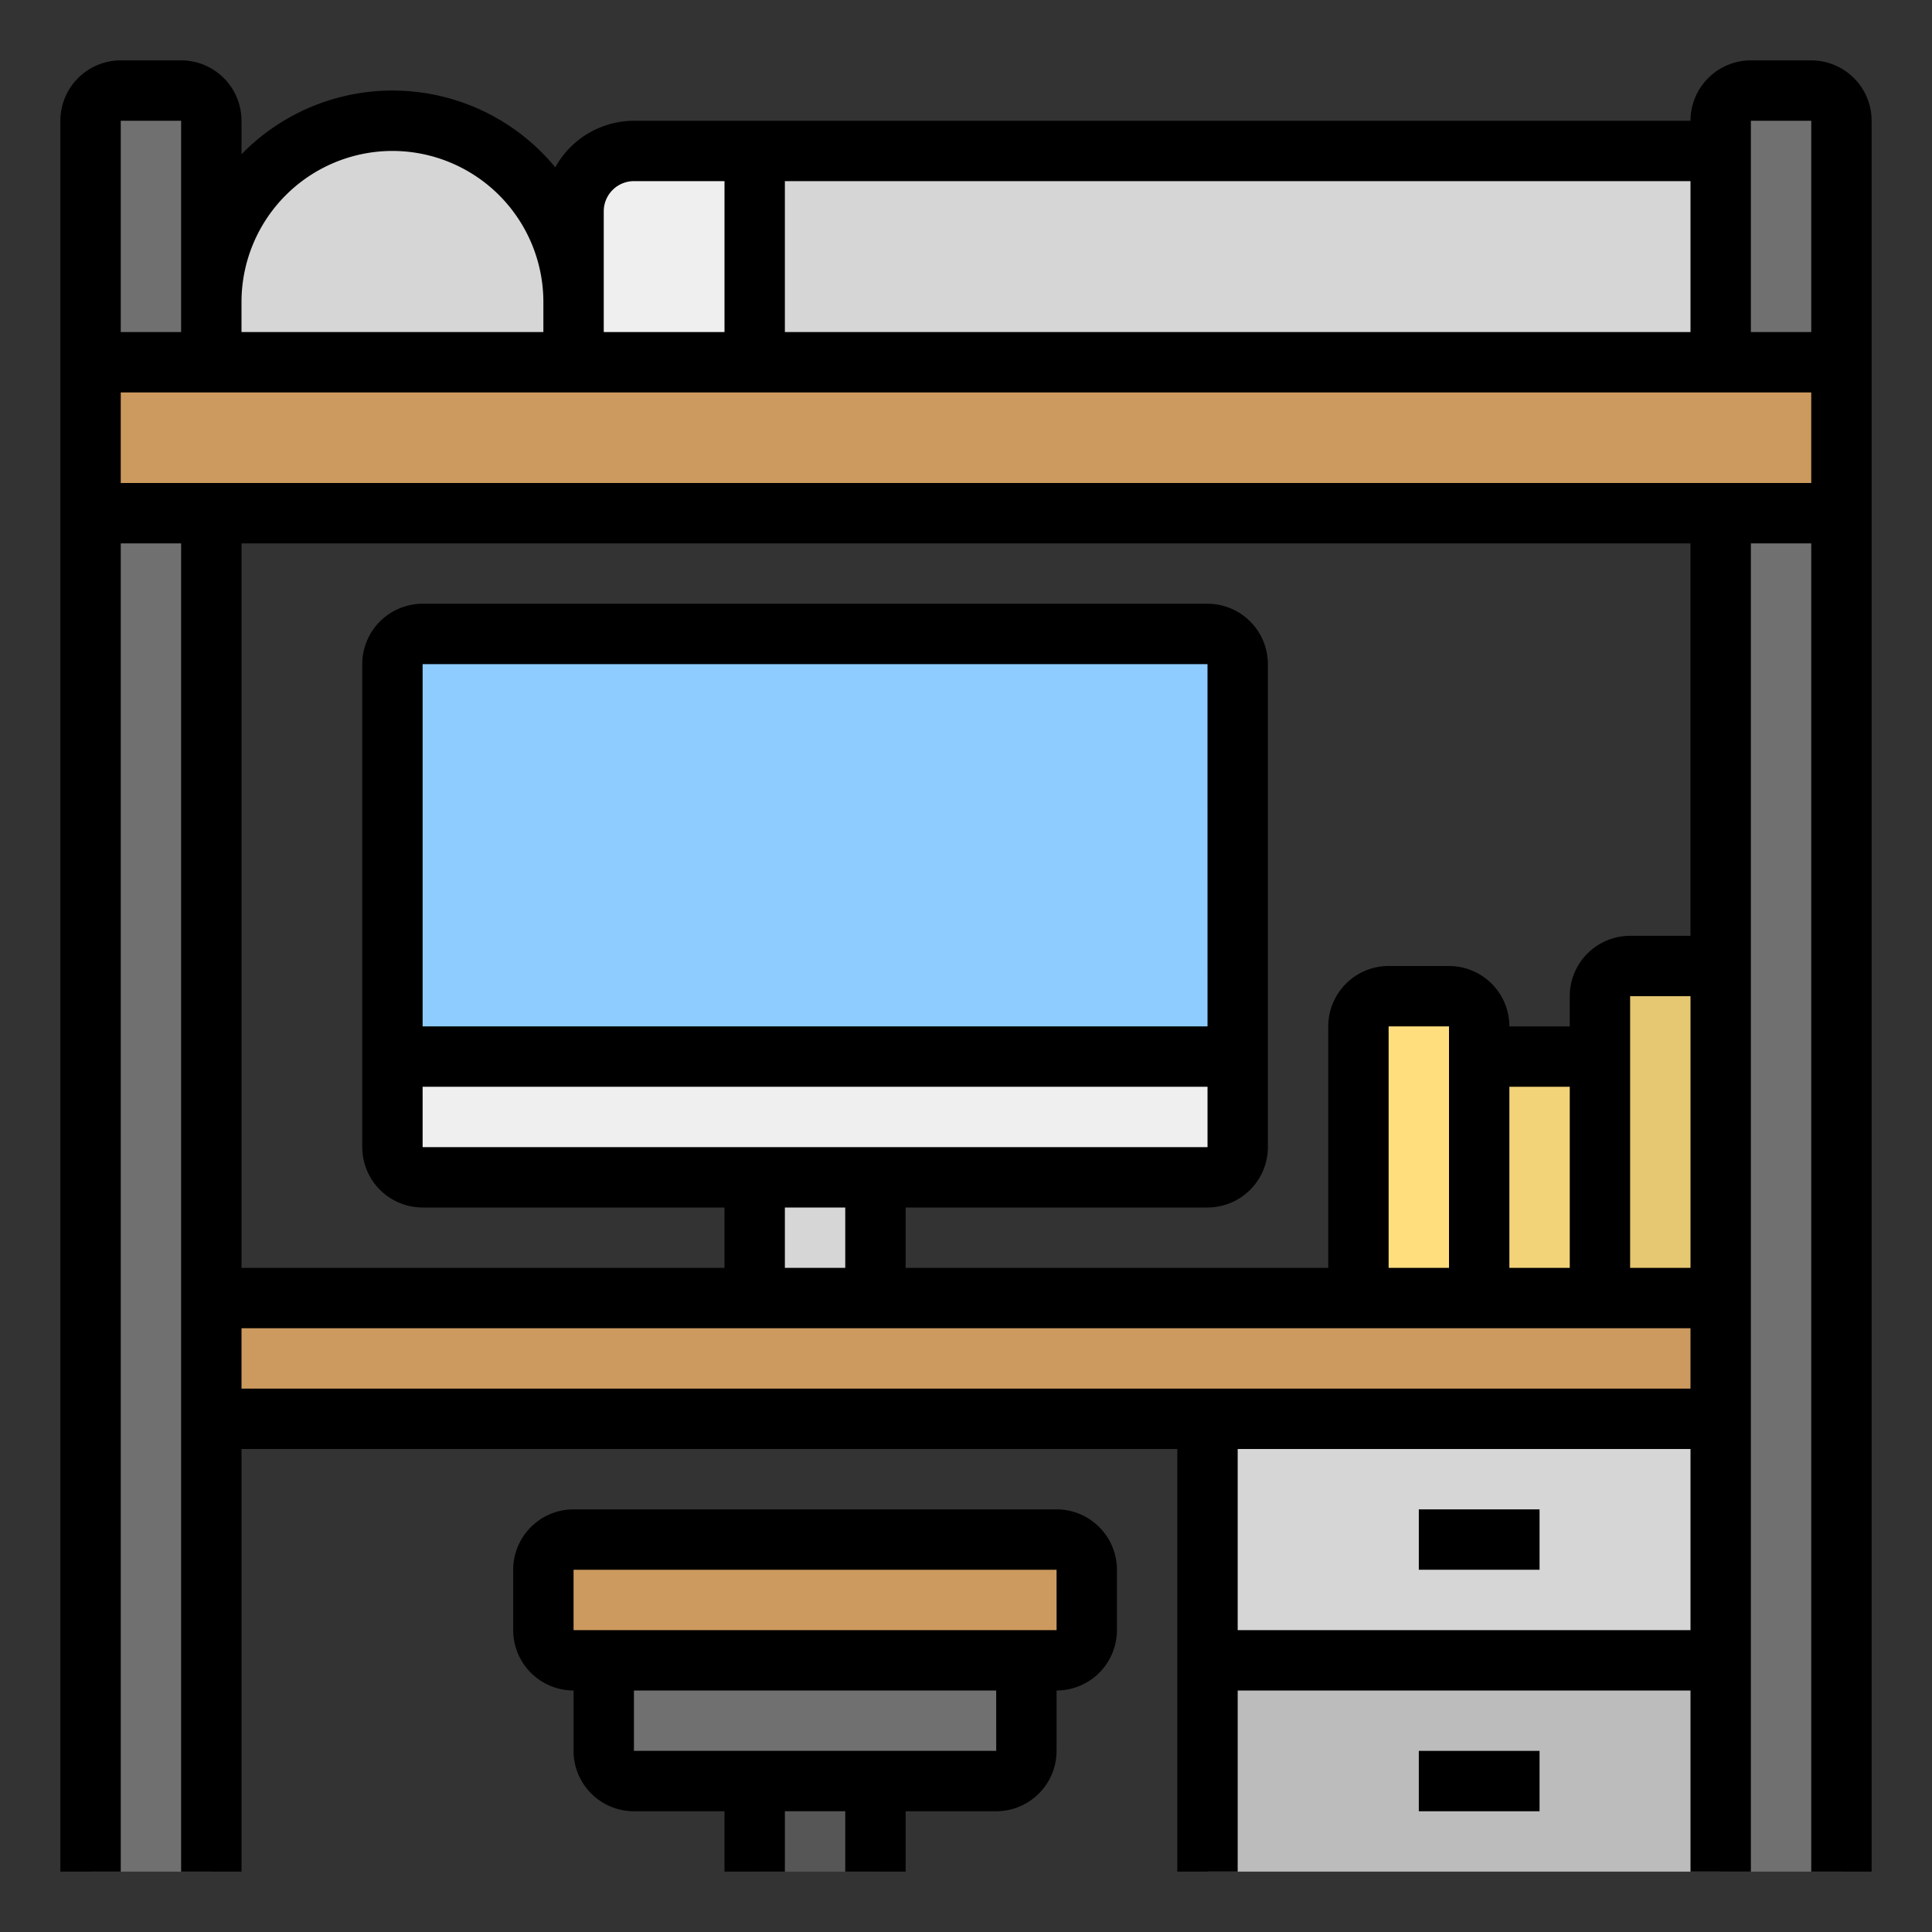
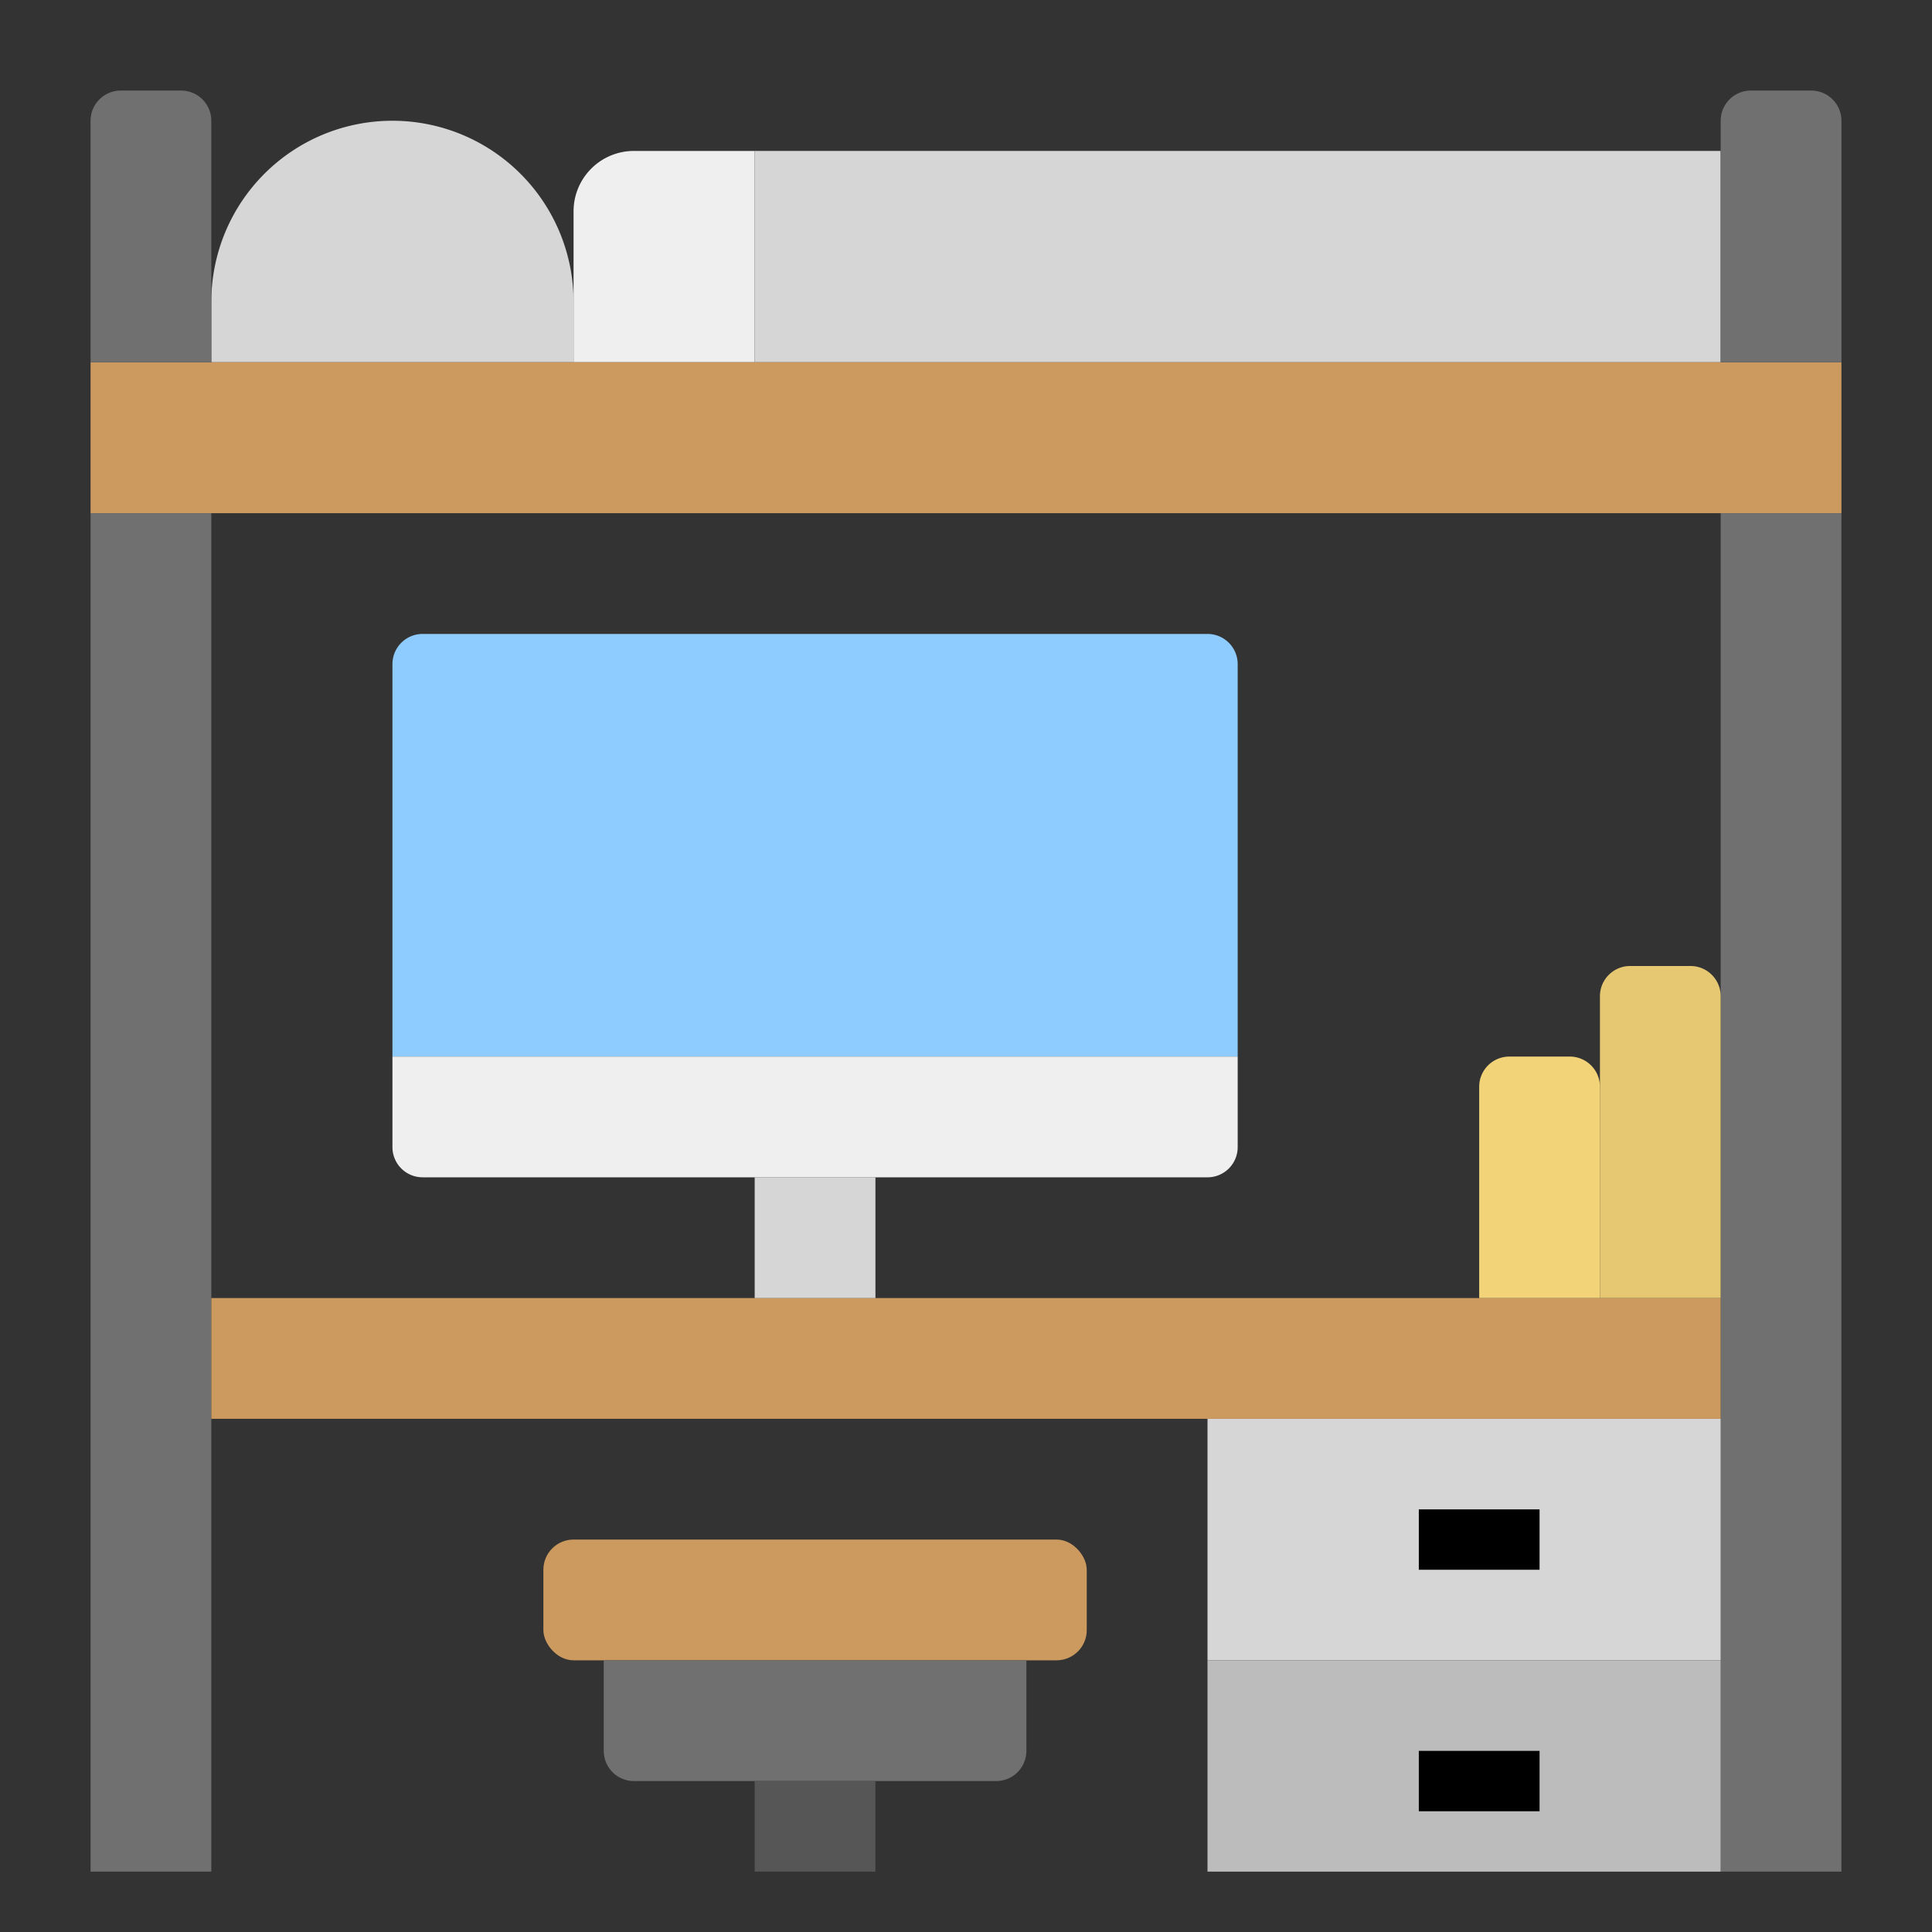
<svg xmlns="http://www.w3.org/2000/svg" id="Filled_outline" height="512" viewBox="0 0 64 64" width="512" data-name="Filled outline">
  <rect x="0" y="0" width="64" height="64" fill="#333333" stroke="none" />
  <path d="m13 4a6 6 0 0 1 6 6v2a0 0 0 0 1 0 0h-12a0 0 0 0 1 0 0v-2a6 6 0 0 1 6-6z" fill="#d6d6d6" />
  <path d="m21 5h4a0 0 0 0 1 0 0v7a0 0 0 0 1 0 0h-6a0 0 0 0 1 0 0v-5a2 2 0 0 1 2-2z" fill="#efefef" />
  <path d="m25 5h32v7h-32z" fill="#d6d6d6" />
  <path d="m3 12h58v5h-58z" fill="#cc995e" />
  <path d="m3 62v-45h4v45" fill="#707070" />
  <path d="m61 62v-45h-4v45" fill="#707070" />
  <path d="m7 43h50v4h-50z" fill="#cc995e" />
  <path d="m4 3h2a1 1 0 0 1 1 1v8a0 0 0 0 1 0 0h-4a0 0 0 0 1 0 0v-8a1 1 0 0 1 1-1z" fill="#707070" />
  <path d="m58 3h2a1 1 0 0 1 1 1v8a0 0 0 0 1 0 0h-4a0 0 0 0 1 0 0v-8a1 1 0 0 1 1-1z" fill="#707070" />
  <path d="m13 35v-13a1 1 0 0 1 1-1h26a1 1 0 0 1 1 1v13z" fill="#8eccff" />
  <path d="m41 35v3a1 1 0 0 1 -1 1h-26a1 1 0 0 1 -1-1v-3z" fill="#efefef" />
  <path d="m25 39h4v4h-4z" fill="#d6d6d6" />
  <path d="m50 35h2a1 1 0 0 1 1 1v7a0 0 0 0 1 0 0h-4a0 0 0 0 1 0 0v-7a1 1 0 0 1 1-1z" fill="#f2d378" />
-   <path d="m46 33h2a1 1 0 0 1 1 1v9a0 0 0 0 1 0 0h-4a0 0 0 0 1 0 0v-9a1 1 0 0 1 1-1z" fill="#ffde7e" />
  <path d="m54 32h2a1 1 0 0 1 1 1v10a0 0 0 0 1 0 0h-4a0 0 0 0 1 0 0v-10a1 1 0 0 1 1-1z" fill="#e6c872" />
  <rect fill="#cc995e" height="4" rx="1" width="18" x="18" y="51" />
  <path d="m20 55h14a0 0 0 0 1 0 0v3a1 1 0 0 1 -1 1h-12a1 1 0 0 1 -1-1v-3a0 0 0 0 1 0 0z" fill="#707070" />
  <path d="m25 59h4v3h-4z" fill="#565656" />
  <path d="m40 47h17v8h-17z" fill="#d6d6d6" />
  <path d="m40 55h17v7h-17z" fill="#bcbcbc" />
-   <path d="m60 2h-2a2.002 2.002 0 0 0 -2 2h-35a2.99 2.99 0 0 0 -2.606 1.543 6.985 6.985 0 0 0 -10.394-.433v-1.11a2.002 2.002 0 0 0 -2-2h-2a2.002 2.002 0 0 0 -2 2v58h2v-44h2v44h2v-14h31v14h2v-6h15v6h2v-44h2v44h2v-58a2.002 2.002 0 0 0 -2-2zm-34 4h30v5h-30zm-6 1a1.001 1.001 0 0 1 1-1h3v5h-4zm-7-2a5.006 5.006 0 0 1 5 5v1h-10v-1a5.006 5.006 0 0 1 5-5zm-9-1h2v7h-2zm52 50h-15v-6h15zm0-8h-48v-2h48zm-42-10h26.001l0 2h-26.001zm0-2v-12h26l.001 12zm14 6v2h-2v-2zm24 2h-2v-6h2zm-4-6v6h-2v-8h2zm6 6v-9h2v9zm2-11h-2a2.002 2.002 0 0 0 -2 2v1h-2a2.002 2.002 0 0 0 -2-2h-2a2.002 2.002 0 0 0 -2 2v8h-14v-2h10a2.002 2.002 0 0 0 2-2v-16a2.002 2.002 0 0 0 -2-2h-26a2.002 2.002 0 0 0 -2 2v16a2.002 2.002 0 0 0 2 2h10v2h-16v-24h48zm4-15h-56v-3h56zm-2-5v-7h2v7z" />
-   <path d="m30 62v-2h3a2.002 2.002 0 0 0 2-2v-2a2.002 2.002 0 0 0 2-2v-2a2.002 2.002 0 0 0 -2-2h-16a2.002 2.002 0 0 0 -2 2v2a2.002 2.002 0 0 0 2 2v2a2.002 2.002 0 0 0 2 2h3v2h2v-2h2v2zm-11-10h16l.001 2h-16.001zm2 6v-2h12l.001 2z" />
  <path d="m47 50h4v2h-4z" />
  <path d="m47 58h4v2h-4z" />
</svg>